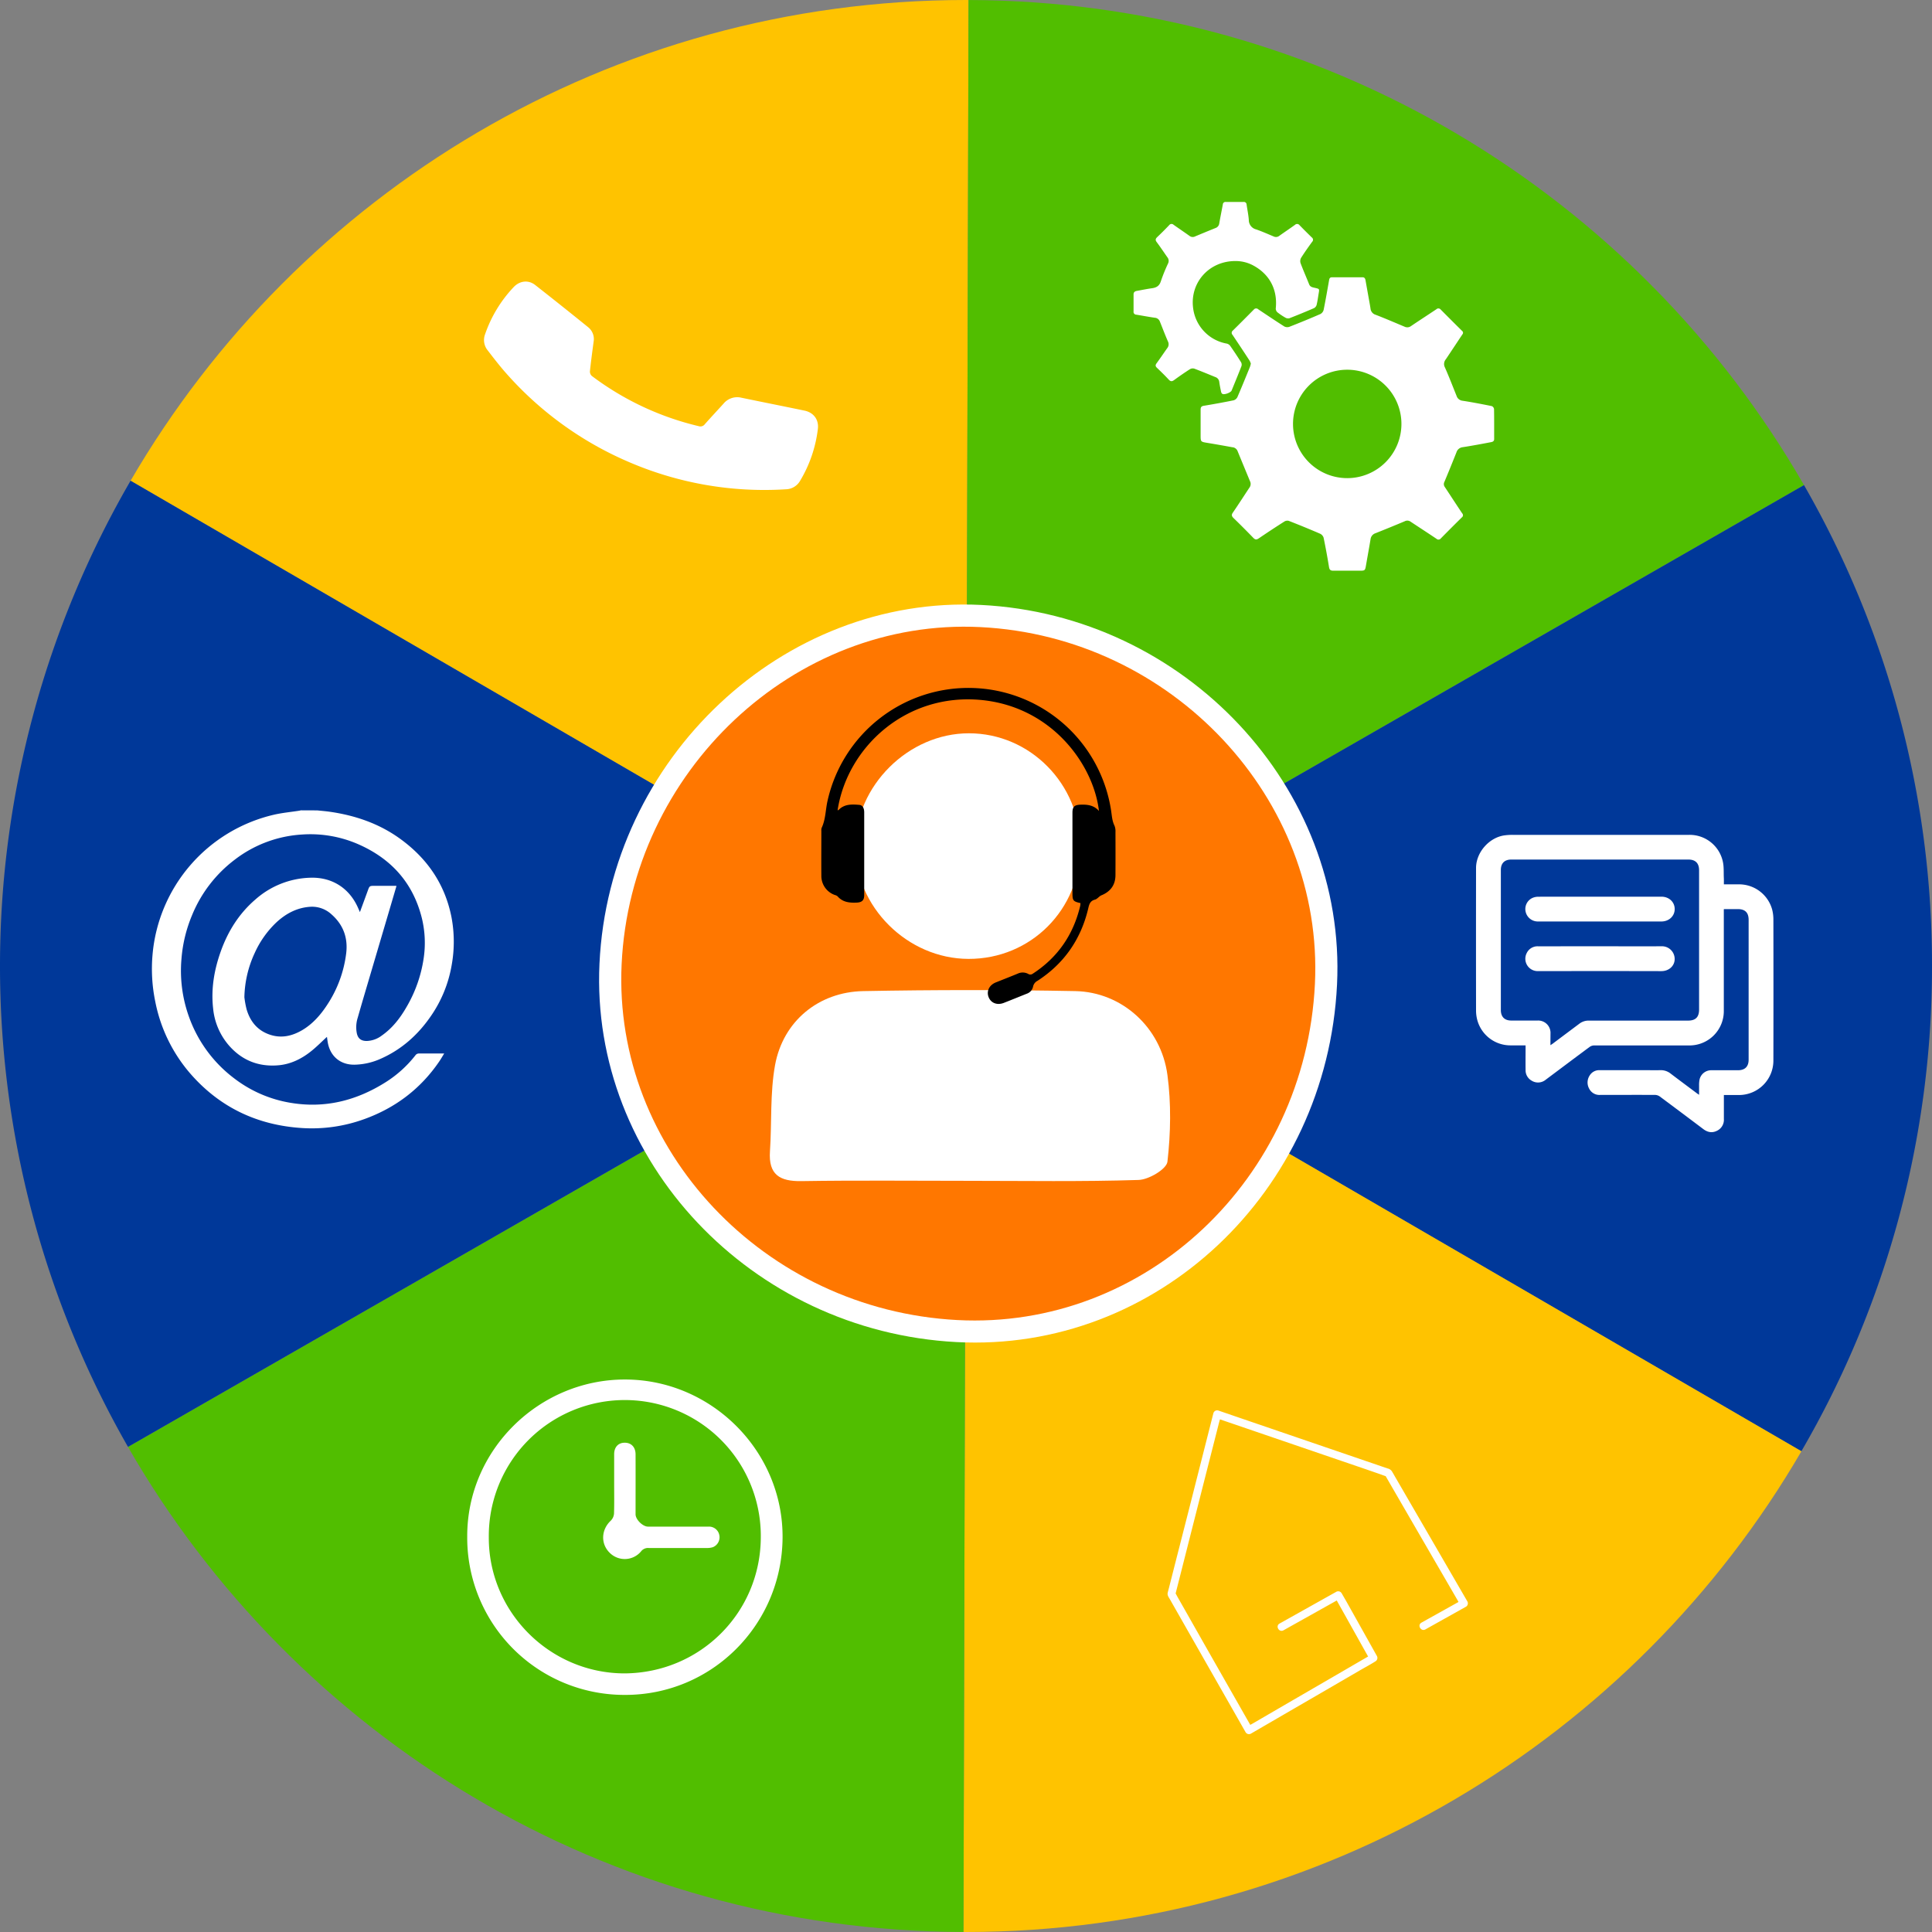
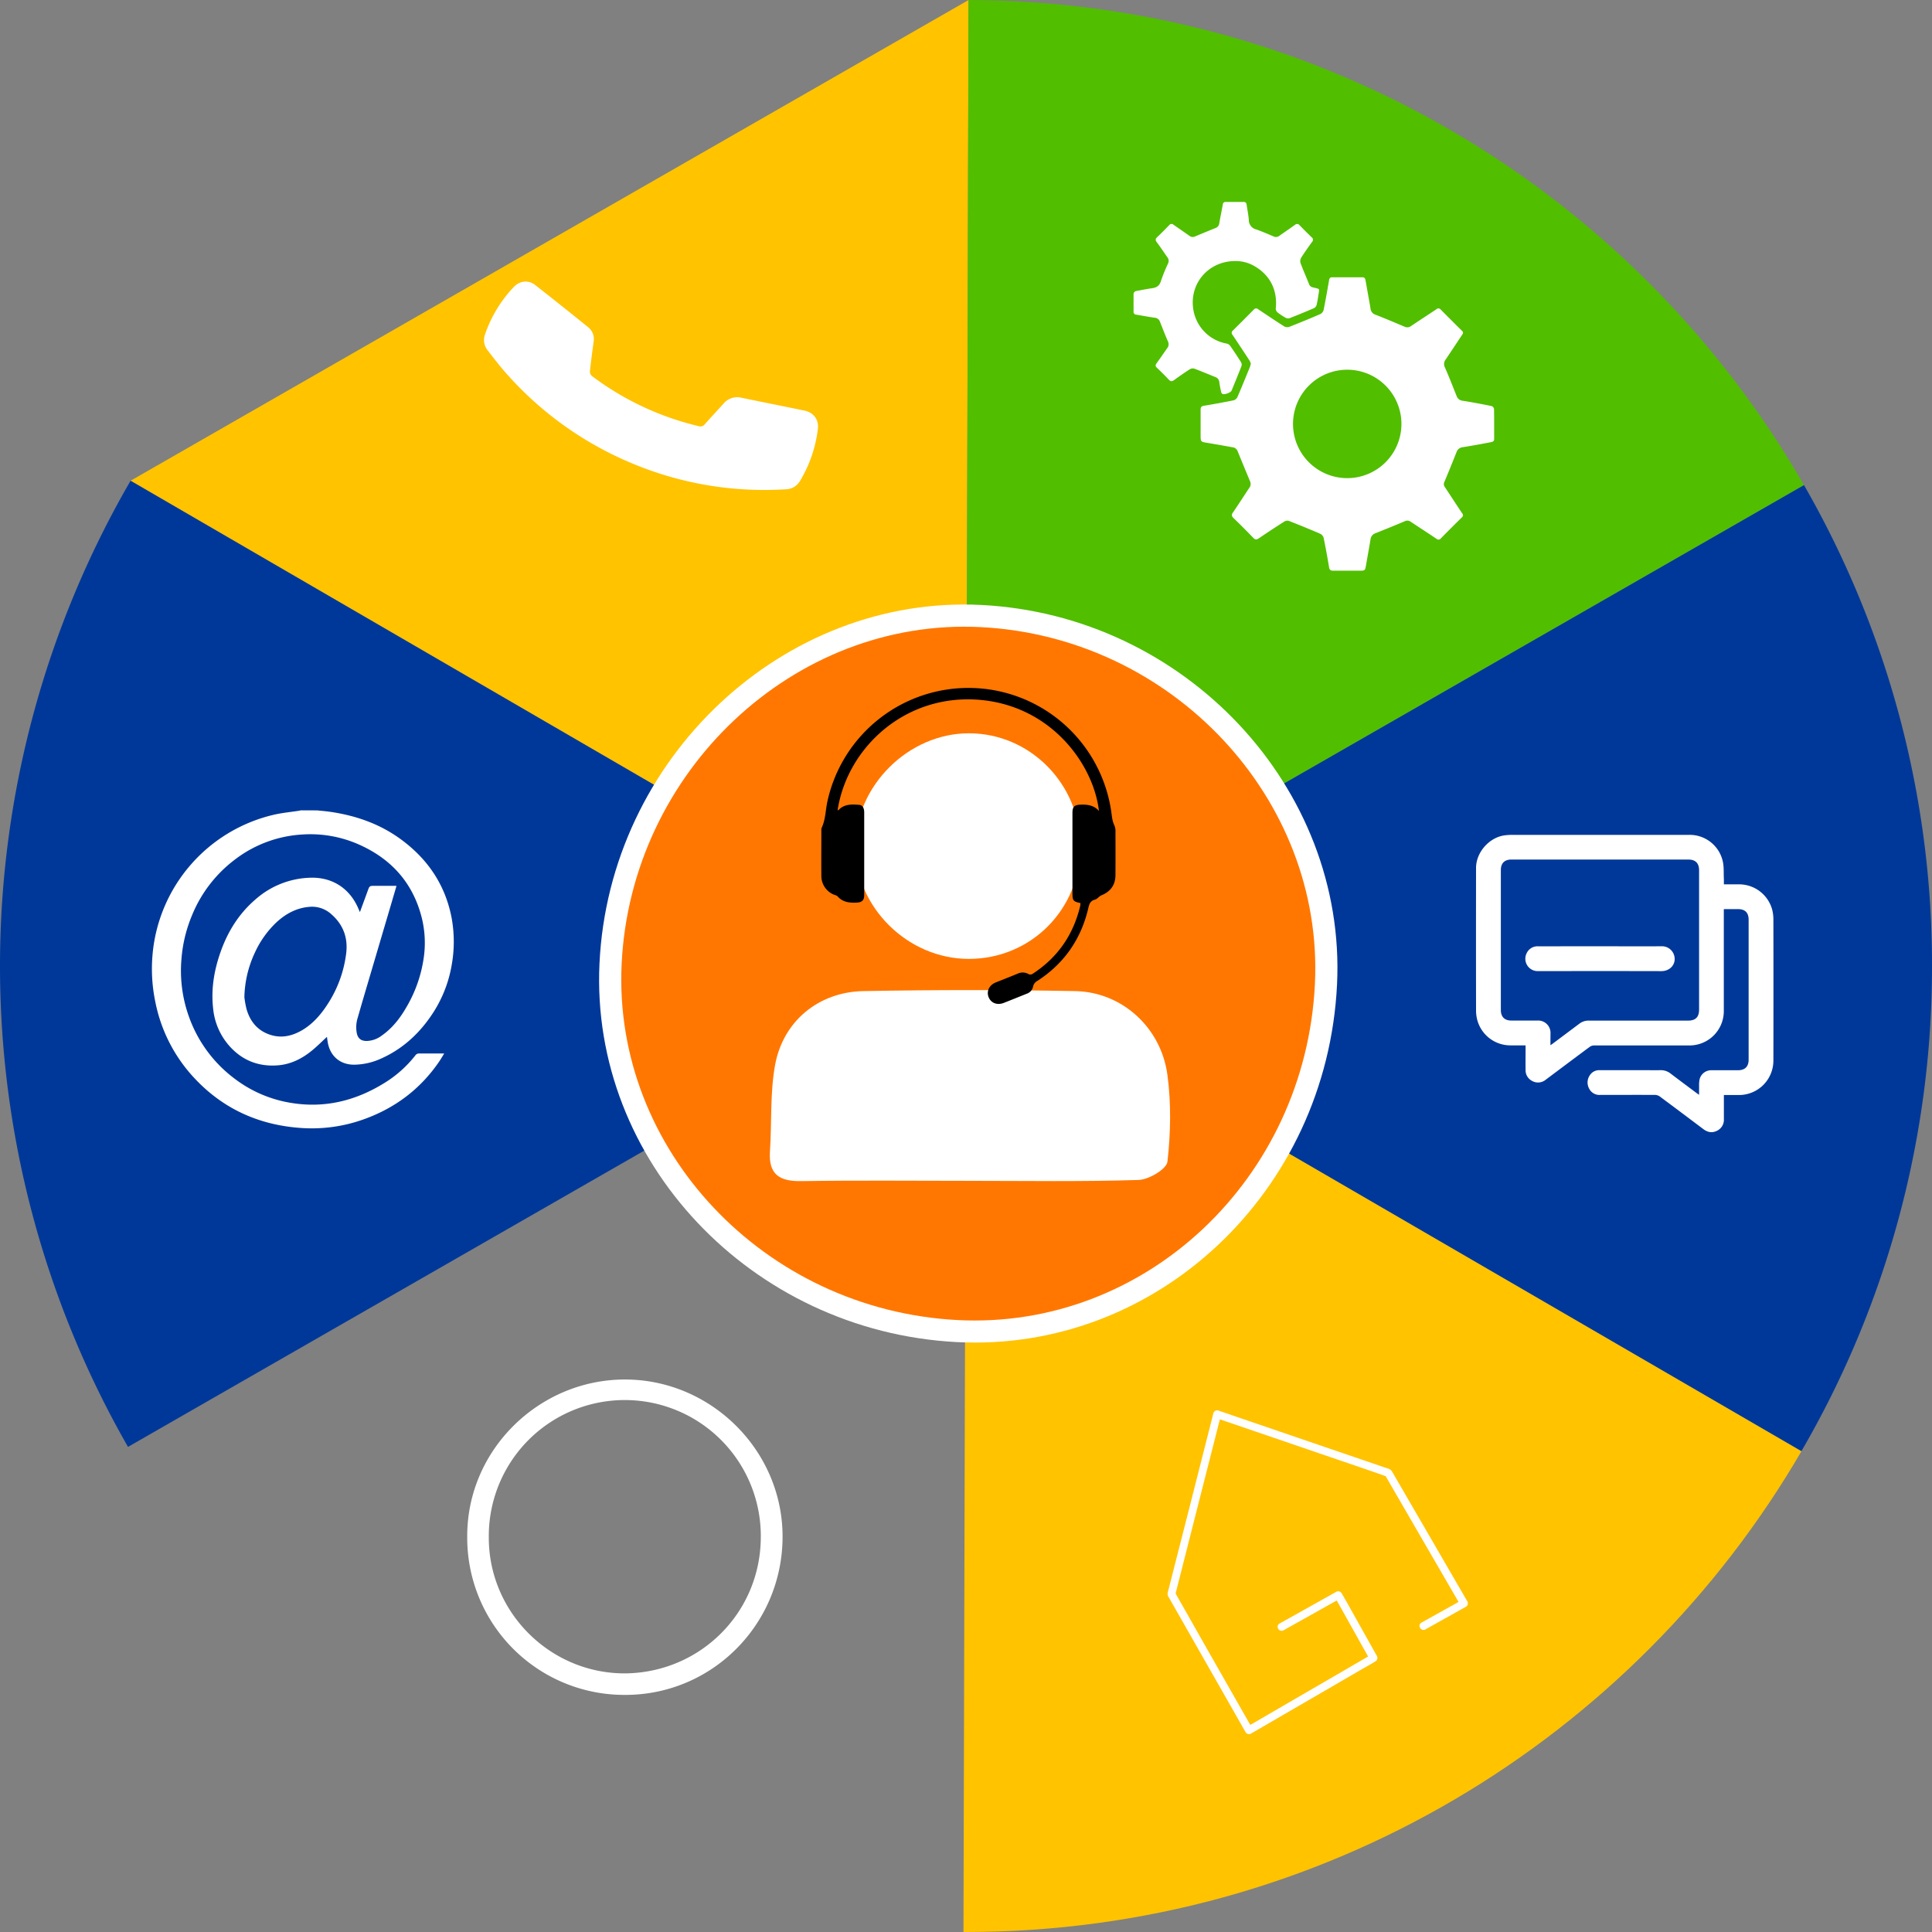
<svg xmlns="http://www.w3.org/2000/svg" id="Capa_1" data-name="Capa 1" viewBox="0 0 1183 1183">
  <rect x="0" y="0" width="1183" height="1183" fill="#808080" stroke="none" />
  <defs>
    <style>.cls-1{fill:#ffc300;}.cls-2{fill:#51be00;}.cls-3{fill:#003899;}.cls-4{fill:#fff;}.cls-5{fill:#f70;}</style>
  </defs>
-   <path class="cls-1" d="M601.55,8.52,600,600,88.45,302.87C190.91,126.83,381.64,8.5,600,8.5,600.52,8.5,601,8.5,601.55,8.52Z" transform="translate(-8.5 -8.5)" />
+   <path class="cls-1" d="M601.55,8.52,600,600,88.45,302.87Z" transform="translate(-8.5 -8.5)" />
  <path class="cls-2" d="M1113.12,305.54,600,600,601.55,8.52C820.38,9.07,1011.26,128.45,1113.12,305.54Z" transform="translate(-8.5 -8.5)" />
  <path class="cls-3" d="M1191.5,600a588.7,588.7,0,0,1-80,297.13L600,600l513.12-294.46A588.82,588.82,0,0,1,1191.5,600Z" transform="translate(-8.5 -8.5)" />
  <path class="cls-1" d="M1111.55,897.13c-102.46,176-293.19,294.37-511.55,294.37-.52,0-1,0-1.55,0L600,600Z" transform="translate(-8.5 -8.5)" />
-   <path class="cls-2" d="M600,600l-1.55,591.48c-218.83-.55-409.71-119.93-511.57-297Z" transform="translate(-8.5 -8.5)" />
  <path class="cls-3" d="M600,600,86.88,894.46a592.21,592.21,0,0,1,1.57-591.59Z" transform="translate(-8.5 -8.5)" />
  <path class="cls-4" d="M827.19,611.36c-6.2,127.17-110.71,225.36-233,218.92-125.74-6.62-224.3-111.09-218.62-231.72,5.91-125.64,112.34-225.69,233.65-219.64C734.08,385.14,833.07,490.69,827.19,611.36Zm0,0c-6.2,127.17-110.71,225.36-233,218.92-125.74-6.62-224.3-111.09-218.62-231.72,5.91-125.64,112.34-225.69,233.65-219.64C734.08,385.14,833.07,490.69,827.19,611.36ZM601.37,731.55c34.77,0,69.57.57,104.31-.53,6.28-.2,17.17-6.69,17.67-11.19,1.93-17.5,2.29-35.61,0-53.05-3.89-29.16-27.86-50.82-56.4-51.4q-64.9-1.3-129.87,0c-27.32.52-49.06,18.45-54,45.31-3.14,17.23-1.94,35.22-3.12,52.84-.95,14.19,5.92,18.41,19.21,18.2C533.23,731.18,567.3,731.54,601.37,731.55ZM670,526.87c0-38.18-30.67-69.37-68.24-69.38-37,0-69.37,32.18-69.53,69.14s31.86,68.92,69.27,69C639.75,595.76,670,565.39,670,526.87Z" transform="translate(-8.5 -8.5)" />
  <path class="cls-5" d="M813.65,611c-5.82,119.54-104.07,211.85-219,205.79-118.2-6.22-210.85-104.43-205.52-217.83,5.56-118.11,105.61-212.17,219.65-206.48C726.13,398.3,819.18,497.52,813.65,611Zm0,0c-5.82,119.54-104.07,211.85-219,205.79-118.2-6.22-210.85-104.43-205.52-217.83,5.56-118.11,105.61-212.17,219.65-206.48C726.13,398.3,819.18,497.52,813.65,611Zm-212.28,113c32.69,0,65.4.53,98.06-.49,5.91-.19,16.14-6.3,16.61-10.53,1.81-16.45,2.15-33.47,0-49.86-3.66-27.42-26.19-47.78-53-48.32q-61-1.23-122.08,0c-25.69.48-46.12,17.34-50.73,42.59-2.95,16.19-1.83,33.11-2.93,49.68-.89,13.33,5.57,17.3,18.05,17.1C537.31,723.6,569.34,723.93,601.37,723.94ZM665.9,531.53c0-35.89-28.83-65.22-64.16-65.22-34.79,0-65.21,30.25-65.36,65s30,64.78,65.12,64.88C637.45,596.29,665.88,567.75,665.9,531.53Z" transform="translate(-8.5 -8.5)" />
  <path class="cls-4" d="M601.37,731.54c-34.07,0-68.14-.36-102.2.18-13.29.21-20.16-4-19.21-18.2,1.18-17.62,0-35.61,3.12-52.84,4.9-26.86,26.64-44.79,54-45.31q64.92-1.23,129.87,0c28.54.58,52.51,22.24,56.4,51.4,2.33,17.44,2,35.55,0,53.05-.5,4.5-11.39,11-17.67,11.19C670.94,732.12,636.14,731.55,601.37,731.54Z" transform="translate(-8.5 -8.5)" />
  <path class="cls-4" d="M670,526.87c0,38.52-30.26,68.89-68.5,68.78-37.41-.1-69.43-32-69.27-69s32.52-69.14,69.53-69.14C639.34,457.5,670,488.69,670,526.87Z" transform="translate(-8.5 -8.5)" />
  <path d="M670.08,561.48c-4.49-1-4.9-1.54-4.9-6.14q0-24.6,0-49.2c0-3.68,1.24-4.78,4.94-4.92,4.19-.15,8.13.26,11.29,3.84-3.29-28.29-28.83-64.06-72.69-68-45.65-4.06-81.4,29-87.34,67.54.2,0,.45,0,.54-.07,3.57-3.79,8.18-3.57,12.75-3.19,2,.17,3,2,3,4.58q0,19,0,38.06c0,4.21,0,8.41,0,12.62,0,3.22-1.41,4.45-4.64,4.59-4.42.19-8.56-.23-11.7-3.88a4.13,4.13,0,0,0-1.67-.8A12.34,12.34,0,0,1,511.43,545c-.08-9.25,0-18.5,0-27.76a4.56,4.56,0,0,1,.2-1.86c2.41-5.11,2.33-10.76,3.5-16.13a88.38,88.38,0,0,1,173.71,5.51c.49,3.17.61,6.37,2.1,9.35a9.16,9.16,0,0,1,.58,3.9q.06,13.14,0,26.29c0,6-3,10.13-8.61,12.42-1.43.59-2.49,2.26-3.92,2.63-3.35.86-3.65,3.42-4.3,6.07-4.55,18.59-14.81,33.2-30.89,43.64a5.15,5.15,0,0,0-2.74,3.6,5.84,5.84,0,0,1-3.92,4.33c-4.68,1.88-9.35,3.78-14,5.6-4.06,1.57-7.84.11-9.28-3.5s.31-7.41,4.42-9.05c4.49-1.8,9-3.55,13.46-5.4a7.16,7.16,0,0,1,6.64.36,2.53,2.53,0,0,0,2.18-.07C656,595,665.74,581,669.94,563.1A9.85,9.85,0,0,0,670.08,561.48Z" transform="translate(-8.5 -8.5)" />
  <path class="cls-4" d="M1064.06,550c3.27,0,6.4,0,9.52,0a21,21,0,0,1,20,15.27,24.37,24.37,0,0,1,.8,6.43q.08,43.15,0,86.32A21.06,21.06,0,0,1,1073.55,679c-3.08,0-6.16,0-9.49,0v1.64c0,4.35,0,8.7,0,13a7.42,7.42,0,0,1-4.26,7.27c-3,1.49-5.75.9-8.35-1.06q-13.26-10-26.58-19.91a5.2,5.2,0,0,0-2.86-1c-11.22-.06-22.45,0-33.68,0a7,7,0,0,1-6.74-3.81,7.76,7.76,0,0,1,.29-8.08,6.8,6.8,0,0,1,6.14-3.26c9.3,0,18.61,0,27.91,0,3,0,6.07.07,9.1,0a9.67,9.67,0,0,1,6.46,2.11c5.35,4.07,10.75,8.08,16.13,12.1.31.24.66.45,1.26.86,0-2.06,0-3.89,0-5.72a17.22,17.22,0,0,1,.28-3.6,7.32,7.32,0,0,1,7.27-5.71c5.41,0,10.82,0,16.23,0,4.32,0,6.56-2.22,6.56-6.51V571.76c0-4.44-2.15-6.59-6.6-6.6h-7.88c-.16,0-.31,0-.72.07,0,2,0,4,0,6,0,18.71,0,37.43,0,56.14a21,21,0,0,1-21.4,21.27c-19.31,0-38.63,0-58,0a4.83,4.83,0,0,0-2.73.89c-9,6.65-17.9,13.37-26.85,20.05a7.38,7.38,0,0,1-8.77.58,7.27,7.27,0,0,1-3.63-6.43c-.06-4.45,0-8.9,0-13.35v-1.78c-3.22,0-6.29,0-9.36,0a21,21,0,0,1-20.22-15.55,22.73,22.73,0,0,1-.75-5.69q-.06-43.68,0-87.38c0-9.6,8.09-18.79,17.64-20a37.05,37.05,0,0,1,4.83-.28q22.68,0,45.36,0,31.32,0,62.65,0a20.76,20.76,0,0,1,20.69,16.64c.64,3.07.41,6.32.54,9.5C1064.1,547.14,1064.06,548.49,1064.06,550Zm-106.2,98.49c.62-.41,1-.64,1.35-.9q8.19-6.14,16.38-12.27a9.16,9.16,0,0,1,5.77-1.88q30.33,0,60.68,0c4.71,0,6.84-2.12,6.84-6.83q0-42.63,0-85.26c0-4.28-2.23-6.53-6.54-6.53q-17.3,0-34.58,0-36.94,0-73.88,0c-4.11,0-6.38,2.27-6.38,6.36V627c0,4.11,2.29,6.4,6.37,6.4H950a7.54,7.54,0,0,1,7.9,7.91C957.88,643.63,957.86,645.9,957.86,648.48Z" transform="translate(-8.5 -8.5)" />
-   <path class="cls-4" d="M988.23,557.56h37.61c4.65,0,8.12,3.27,8.11,7.6s-3.54,7.58-8.15,7.58H950.43a7.65,7.65,0,0,1-7.72-5.82,7.46,7.46,0,0,1,4.38-8.7,9.13,9.13,0,0,1,3.53-.63C963.15,557.54,975.69,557.56,988.23,557.56Z" transform="translate(-8.5 -8.5)" />
  <path class="cls-4" d="M988.25,587.92c12.53,0,25.07.08,37.6,0a7.78,7.78,0,0,1,8.08,7.66c.09,4.32-3.49,7.57-8.14,7.56-12.08,0-24.17-.06-36.25-.06-13.09,0-26.19.06-39.28.05a7.56,7.56,0,0,1-6.94-11,7.31,7.31,0,0,1,7-4.19Z" transform="translate(-8.5 -8.5)" />
  <path class="cls-4" d="M881.29,1006.22,903,994.08l3.13-1.75a2.42,2.42,0,0,0,.86-3.27l-5.53-9.53-12.86-22.18L874,932.18l-10.92-18.82c-.77-1.33-1.51-2.69-2.32-4a4.24,4.24,0,0,0-2.61-1.7l-14-4.79-24.6-8.41-27.82-9.52-24-8.21L755,872.36l-.58-.2a2.42,2.42,0,0,0-2.94,1.67l-2.4,9.46-5.89,23.19-7.44,29.31-7,27.39L724.22,981c-.25,1-.54,1.94-.74,2.92-.29,1.43.71,2.7,1.39,3.89l9.54,16.76,14.53,25.51,14,24.57,7.89,13.87.38.66a2.42,2.42,0,0,0,3.27.85l7.54-4.38,18.24-10.59,22-12.76,19.09-11.1c3.08-1.78,6.26-3.46,9.26-5.37l.13-.08a2.44,2.44,0,0,0,.86-3.27l-7.28-13-11.56-20.65L830,984.05a2.44,2.44,0,0,0-3.28-.86l-30.36,17-4.37,2.45c-2.69,1.5-.28,5.64,2.41,4.13l30.37-17,4.37-2.45-3.27-.86,7.28,13,11.55,20.65,2.69,4.79.86-3.27-7.55,4.38-18.23,10.59-22,12.76-19.09,11.1-6.26,3.64a34.13,34.13,0,0,0-3,1.73l-.14.08,3.28.86-4.73-8.3-11.35-19.93-13.66-24L733.71,993.7l-3.93-6.91c-.61-1.06-1.14-2.24-1.85-3.25,0,0,0-.09-.08-.14l.24,1.84,2.78-10.93,6.66-26.26,8.11-31.91,7-27.48,2.3-9.06c.36-1.41.87-2.86,1.1-4.3a1.05,1.05,0,0,1,0-.19l-2.95,1.67,10.45,3.57,25,8.55,30.32,10.37L845,908.2l8.65,3c1.36.47,2.72,1.05,4.11,1.41l.18.06-1.43-1.1,4.62,8,11,19,13.41,23.13,11.56,19.92,3.84,6.63a35.68,35.68,0,0,0,1.81,3.12l.08.14.86-3.27L882,1000.33l-3.13,1.75c-2.69,1.51-.28,5.64,2.42,4.14Z" transform="translate(-8.5 -8.5)" />
  <path class="cls-4" d="M306.65,222.42a10,10,0,0,1-1.1-9.32,79.37,79.37,0,0,1,17.58-28.91c3.65-3.79,8.92-4.43,13.06-1.19q16.35,12.81,32.49,25.89a9.29,9.29,0,0,1,3.29,8.93c-.8,6-1.61,12-2.25,18.07a3.63,3.63,0,0,0,1.16,2.81,175.85,175.85,0,0,0,65.44,30.74,3.34,3.34,0,0,0,3.79-1.23c3.73-4.21,7.58-8.31,11.36-12.48a10.87,10.87,0,0,1,11-3.7c12.87,2.67,25.77,5.23,38.64,7.9,5.65,1.17,8.9,5.63,8.18,11.28a80.12,80.12,0,0,1-10.83,31.62,10.3,10.3,0,0,1-8.74,5.27A209.33,209.33,0,0,1,394,291.58a210.65,210.65,0,0,1-75-53.88c-2.21-2.46-4.31-5-6.39-7.61S308.63,225,306.65,222.42Z" transform="translate(-8.5 -8.5)" />
  <path class="cls-4" d="M294.59,949.48c-.23-53.25,44.08-96.32,96.6-96.28,52.95,0,97,43.88,96.49,97.12s-43.48,96.25-96.8,96A96.22,96.22,0,0,1,294.59,949.48ZM391,1033.15c46.09-.34,83-36.9,83.35-83a83.28,83.28,0,1,0-166.55-.41C307.62,995.62,345.23,1033.14,391,1033.15Z" transform="translate(-8.5 -8.5)" />
-   <path class="cls-4" d="M384.56,917.13c0-6.07,0-12.14,0-18.22,0-4.29,2.52-7,6.39-7,4-.07,6.7,2.65,6.72,7.07.05,12.26,0,24.51,0,36.76,0,3.2,4.4,7.54,7.63,7.54,12.36,0,24.72,0,37.08,0a6.41,6.41,0,0,1,6.57,5.18,6.54,6.54,0,0,1-3.92,7.4,11.23,11.23,0,0,1-3.8.51c-11.82,0-23.64,0-35.46,0a5.34,5.34,0,0,0-4.68,2,13,13,0,0,1-19.28.91c-5.6-5.49-5.22-14.11.66-19.63a6.86,6.86,0,0,0,2-4.3C384.68,929.28,384.56,923.2,384.56,917.13Z" transform="translate(-8.5 -8.5)" />
  <path class="cls-4" d="M774.41,231.16a9.43,9.43,0,0,0-.75-1.8q-5.2-8-10.5-15.86a1.73,1.73,0,0,1,.21-2.57q6.46-6.37,12.85-12.86a1.83,1.83,0,0,1,2.72-.19c5.32,3.55,10.63,7.13,16,10.54a3.93,3.93,0,0,0,3.09.18c6.38-2.5,12.73-5.09,19-7.83A4,4,0,0,0,819,198.2c1.23-6.11,2.29-12.25,3.37-18.38.18-1,.67-1.54,1.71-1.54H842.8c1.27,0,1.65.82,1.84,1.87q1.35,7.59,2.71,15.17c.12.68.23,1.36.33,2.05a4.4,4.4,0,0,0,3.14,3.87c6,2.3,11.84,4.85,17.75,7.31a3.8,3.8,0,0,0,3.9-.37c5.16-3.49,10.39-6.87,15.57-10.33a1.78,1.78,0,0,1,2.6.16q6.52,6.59,13.11,13.1a1.43,1.43,0,0,1,.22,2.12c-3.4,5.08-6.74,10.2-10.16,15.26a4.52,4.52,0,0,0-.6,4.92c2.57,5.79,4.84,11.71,7.21,17.59a4.28,4.28,0,0,0,3.68,2.89c6,.93,11.93,2.08,17.87,3.28a2.37,2.37,0,0,1,1.36,1.78c.11,6.12.06,12.24.08,18.36,0,1.28-.79,1.71-1.82,1.91q-4.25.82-8.5,1.59c-3,.53-6,1.07-9.05,1.53a4.48,4.48,0,0,0-3.73,3.14q-3.6,9.07-7.37,18.08a2.93,2.93,0,0,0,.2,3.07c3.57,5.38,7.07,10.82,10.67,16.17a1.64,1.64,0,0,1-.2,2.51q-6.47,6.38-12.85,12.86a1.8,1.8,0,0,1-2.69.23c-5.27-3.54-10.6-7-15.88-10.49a3.39,3.39,0,0,0-3.55-.23q-8.92,3.75-17.92,7.33a4.39,4.39,0,0,0-3,3.64c-.88,5.35-1.88,10.68-2.79,16-.55,3.18-.66,3.31-3.82,3.3-5.42,0-10.85,0-16.27,0-1.66,0-2.29-.58-2.56-2.24q-1.47-9.06-3.32-18a4.11,4.11,0,0,0-2.16-2.42q-9.52-4.1-19.19-7.87a3.47,3.47,0,0,0-2.71.45q-7.87,5-15.61,10.27c-1.35.91-2.18.93-3.36-.3-4-4.12-8-8.15-12.12-12.13-1.16-1.13-1.35-2-.37-3.38,3.49-5.08,6.81-10.29,10.23-15.42a3.76,3.76,0,0,0,.21-3.79c-2.54-6.18-5.12-12.35-7.64-18.54a3.75,3.75,0,0,0-3.24-2.24c-5-.91-10.11-1.82-15.17-2.65-4.16-.69-4.16-.64-4.17-4.77,0-5.2,0-10.39,0-15.59,0-1.49.46-2.12,2-2.37,6.08-1,12.16-2.11,18.21-3.34a3.87,3.87,0,0,0,2.33-2c2.66-6.13,5.16-12.33,7.69-18.52A17.73,17.73,0,0,0,774.41,231.16Zm92.21,36.94a33.19,33.19,0,1,0-33.08,33.17A33.19,33.19,0,0,0,866.62,268.1Z" transform="translate(-8.5 -8.5)" />
  <path class="cls-4" d="M764.92,168.34c-16.29,0-27.91,13.43-25.84,28.89a25.19,25.19,0,0,0,20.59,21.66,3.6,3.6,0,0,1,2.06,1.32c2.31,3.31,4.55,6.67,6.69,10.09a3.05,3.05,0,0,1,.24,2.4c-1.93,5-4,10-6,14.9-.55,1.33-4.5,2.78-5.7,2.07a2.07,2.07,0,0,1-.76-1.25c-.43-2-.85-4.07-1.13-6.12a3.48,3.48,0,0,0-2.37-2.91c-4.27-1.74-8.53-3.52-12.84-5.14a3.46,3.46,0,0,0-2.69.28c-3.3,2.11-6.53,4.34-9.69,6.65-1.33,1-2.22,1-3.38-.28-2.27-2.45-4.67-4.79-7.09-7.1-1-.92-1.19-1.65-.35-2.81,2.21-3,4.3-6.14,6.47-9.19a3.79,3.79,0,0,0,.56-4.15c-1.77-4-3.3-8.11-4.94-12.17a3.56,3.56,0,0,0-3.06-2.41c-3.83-.53-7.62-1.28-11.44-1.89a1.71,1.71,0,0,1-1.65-2q0-5.19,0-10.39c0-1.51.93-2,2.17-2.2,3.06-.55,6.12-1.18,9.2-1.61,2.69-.38,4.46-1.44,5.35-4.28a104.22,104.22,0,0,1,4.41-10.89,3.52,3.52,0,0,0-.47-3.84c-2.15-3.08-4.23-6.2-6.47-9.2-.93-1.25-.82-2,.27-3.07,2.51-2.39,5-4.85,7.35-7.34a1.8,1.8,0,0,1,2.72-.21c3.25,2.3,6.55,4.52,9.78,6.83a3.18,3.18,0,0,0,3.41.27c4.15-1.73,8.3-3.45,12.47-5.13a3.39,3.39,0,0,0,2.27-2.77c.68-3.92,1.49-7.82,2.21-11.73a1.58,1.58,0,0,1,1.79-1.46c3.64,0,7.27,0,10.91,0a1.64,1.64,0,0,1,1.85,1.61c.44,3.14,1.13,6.26,1.35,9.42a5.9,5.9,0,0,0,4.46,5.77c3.65,1.25,7.17,2.84,10.74,4.32a3.24,3.24,0,0,0,3.41-.33c3.2-2.28,6.46-4.46,9.64-6.75a1.87,1.87,0,0,1,2.85.23c2.45,2.52,4.95,5,7.47,7.46a1.73,1.73,0,0,1,.21,2.68c-2.34,3.21-4.65,6.46-6.77,9.82a4.13,4.13,0,0,0-.33,3.21c1.63,4.37,3.53,8.64,5.26,13,.69,1.72,2.22,1.86,3.66,2.19,2.64.61,2.65.58,2.2,3.25-.4,2.39-.71,4.8-1.28,7.15a3.27,3.27,0,0,1-1.61,2q-7.45,3.22-15,6.16a3.2,3.2,0,0,1-2.41-.29,36.34,36.34,0,0,1-5-3.35,3.1,3.1,0,0,1-1-2.31c1.18-11.3-3.53-20.66-13.42-26.15A22.7,22.7,0,0,0,764.92,168.34Z" transform="translate(-8.5 -8.5)" />
  <path class="cls-4" d="M202.76,504.72c2.62.28,5.25.48,7.85.86,15.36,2.23,29.74,7.12,42.47,16.21,16.77,12,27.79,27.82,31.84,48.16a80.59,80.59,0,0,1,.17,29.38,77.72,77.72,0,0,1-13,31.69c-7.86,11.33-17.85,20.2-30.55,25.8a40.84,40.84,0,0,1-16,3.61c-8.61.11-14.91-5.15-16.36-13.73-.2-1.16-.34-2.33-.48-3.31-3.07,2.81-6,5.79-9.23,8.42-6,4.91-12.86,8.37-20.68,9-12.06,1-22.29-3.08-30.27-12.34A40.46,40.46,0,0,1,139,626c-1.35-12,.64-23.55,4.63-34.8,4.4-12.38,11.18-23.26,21.22-31.9a52.86,52.86,0,0,1,33.85-13.36c13-.36,23.5,6.22,28.89,18.13.41.92.81,1.84,1.29,2.93,1.63-4.43,3.21-8.71,4.77-13,1.12-3.09,1.11-3.09,4.41-3.09h12.84a1.62,1.62,0,0,1,.36.12l-4.5,15.29q-6.15,20.82-12.3,41.65c-2.33,7.9-4.68,15.8-6.93,23.73a19.17,19.17,0,0,0-.53,9.54c.72,3.23,2.64,4.66,6,4.67a16,16,0,0,0,9.22-3.28c6.48-4.52,11.21-10.61,15.11-17.36a82.68,82.68,0,0,0,10.6-30.07,64,64,0,0,0-1.11-24.47c-5.36-21.56-18.68-36.37-38.83-45.24a73.3,73.3,0,0,0-34.44-6,74.82,74.82,0,0,0-41.33,15.43,80.94,80.94,0,0,0-26.13,34,86.31,86.31,0,0,0-6.46,26.58,83.26,83.26,0,0,0,4.52,35.42,81.32,81.32,0,0,0,27.91,38,77.22,77.22,0,0,0,34,14.79c21.14,3.65,40.49-1.18,58.43-12.46a71.51,71.51,0,0,0,18.34-16.52,2.59,2.59,0,0,1,2.27-1.15c5,0,10.09,0,15.38,0-1,1.63-1.91,3.23-2.94,4.75-11.45,16.85-26.9,28.53-46,35.43a93.94,93.94,0,0,1-38.38,5.44c-26.92-1.77-49.69-12.43-67.62-32.74a95.11,95.11,0,0,1-22-44.84,98.84,98.84,0,0,1-1.65-28.4,96.56,96.56,0,0,1,74.16-85.81c5.12-1.2,10.41-1.68,15.62-2.49.37-.06.74-.16,1.11-.24Zm-44.62,114.4a56.74,56.74,0,0,0,1.38,7.49c2.18,7.35,6.61,12.83,14.08,15.39,7.11,2.45,13.75.92,20-2.76s11.15-9.21,15.16-15.34a73.31,73.31,0,0,0,11.72-31.68c1.15-9.54-1.82-17.53-9-23.84a17.53,17.53,0,0,0-12.68-4.66c-8.16.45-15,4-20.95,9.47A59.4,59.4,0,0,0,164.48,592,67.19,67.19,0,0,0,158.14,619.12Z" transform="translate(-8.5 -8.5)" />
</svg>